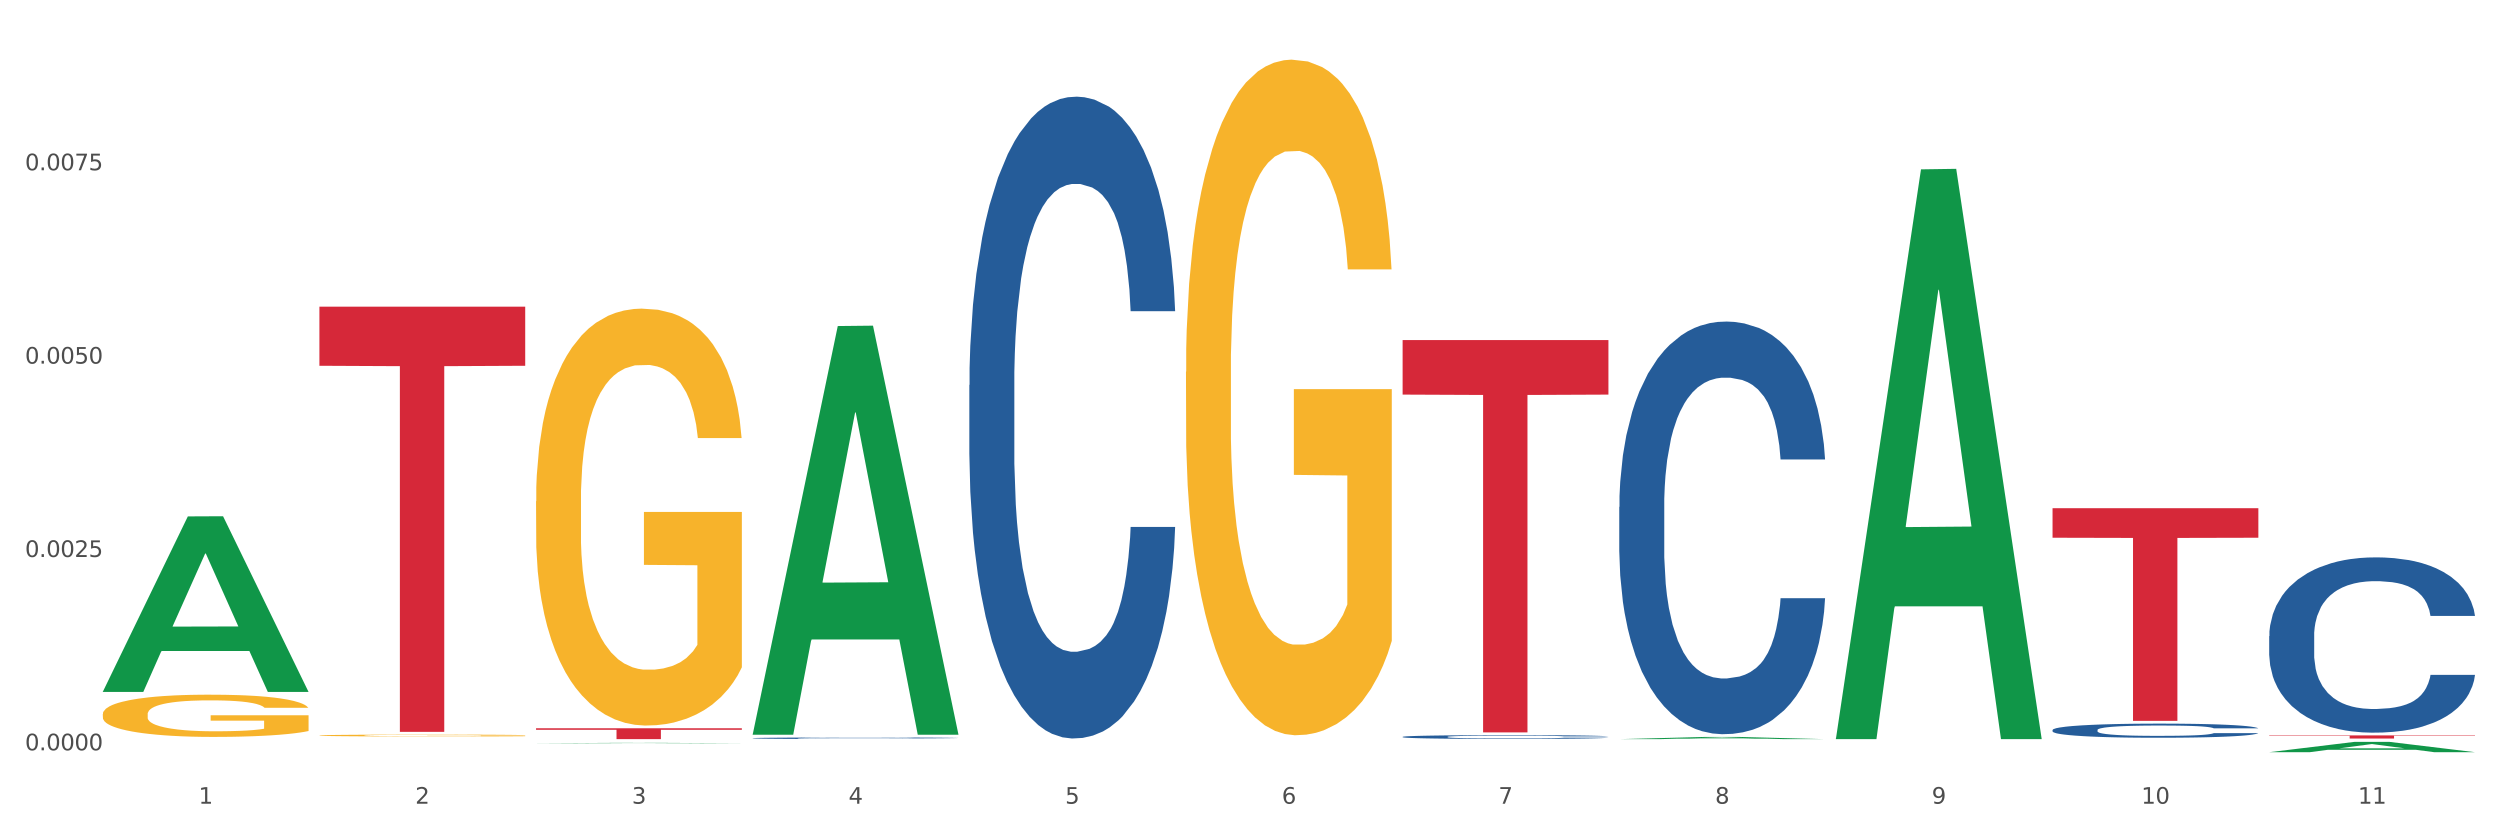
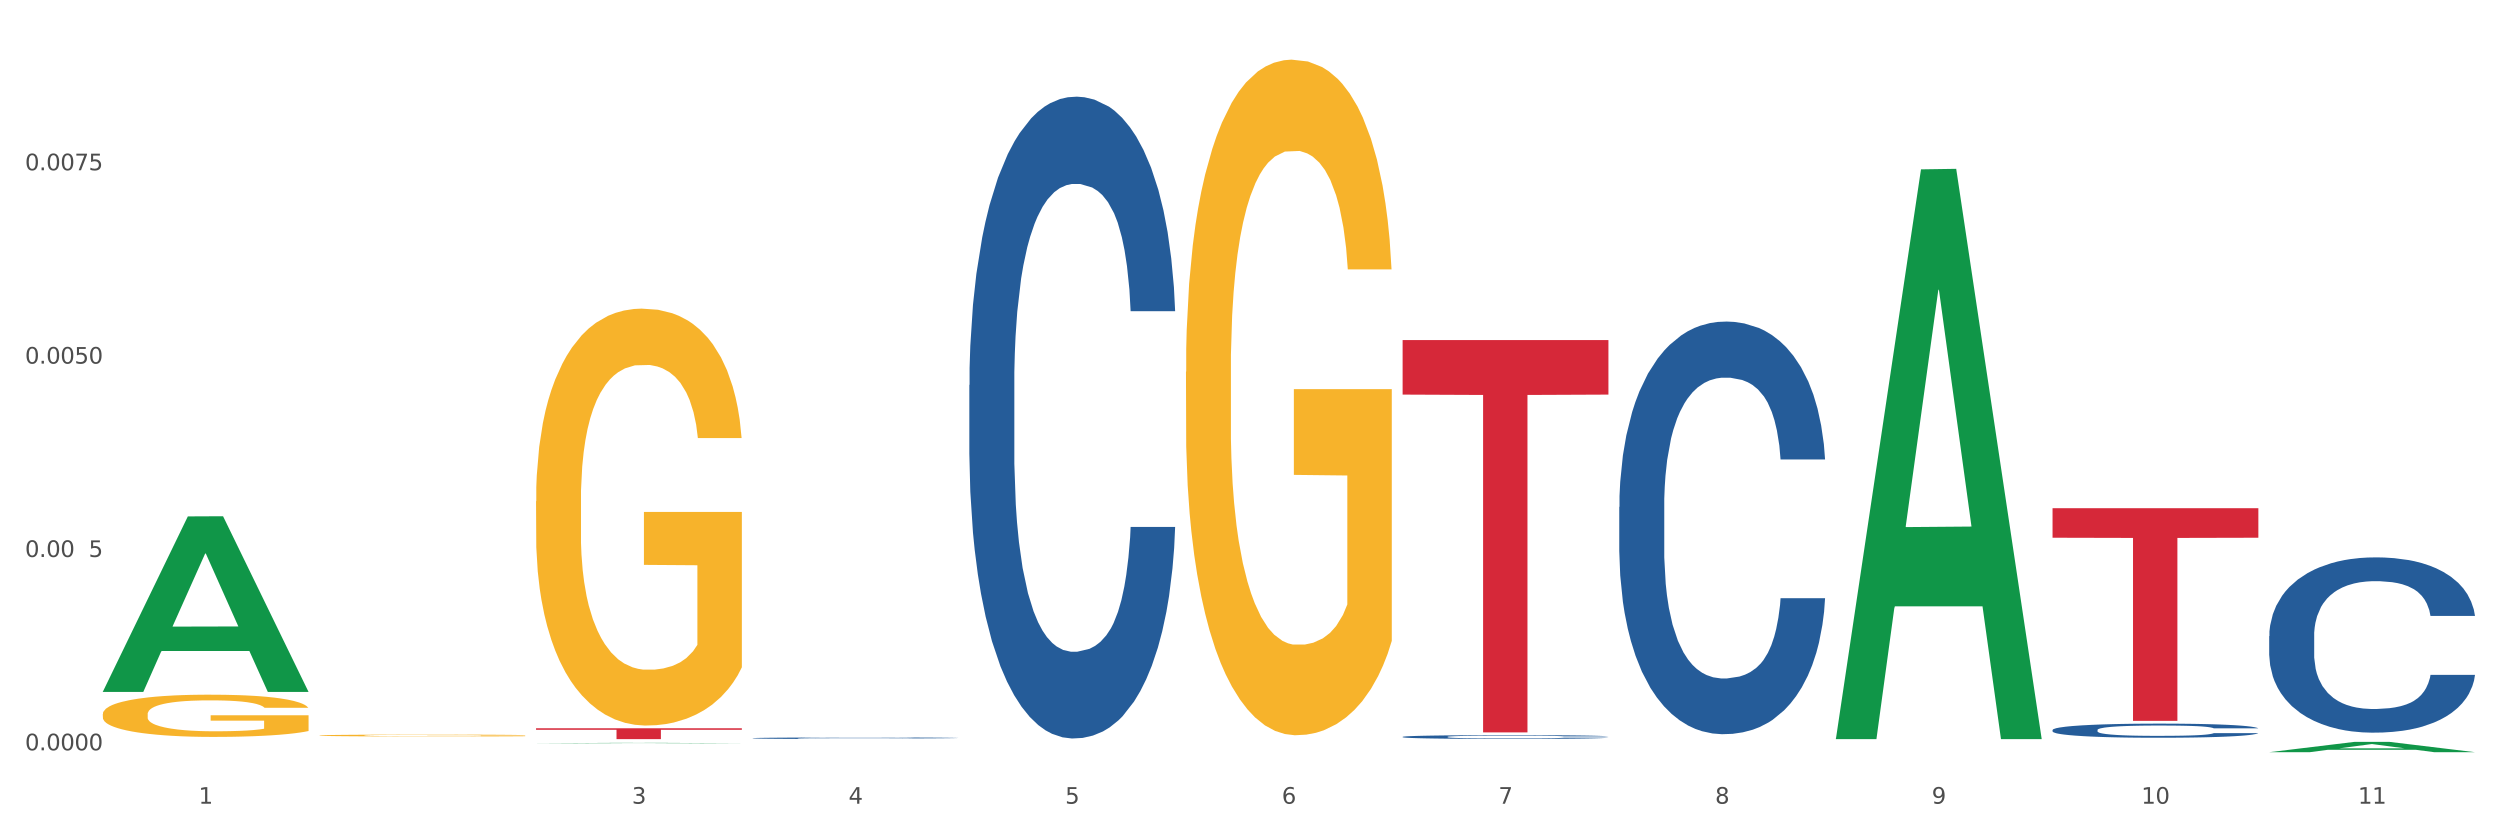
<svg xmlns="http://www.w3.org/2000/svg" xmlns:xlink="http://www.w3.org/1999/xlink" width="1080pt" height="360pt" viewBox="0 0 1080 360" version="1.1">
  <rect x="0" y="0" width="1080" height="360" fill="#333333" stroke="none" />
  <defs>
    <style type="text/css">*{stroke-linejoin: round; stroke-linecap: butt}</style>
  </defs>
  <g id="figure_1">
    <g id="patch_1">
      <path d="M 0 360  L 1080 360  L 1080 0  L 0 0  z " style="fill: #ffffff; stroke: #ffffff; stroke-linejoin: miter" />
    </g>
    <g id="axes_1">
      <g id="matplotlib.axis_1">
        <g id="xtick_1">
          <g id="text_1">
            <g style="fill: #4d4d4d" transform="translate(85.792 347.204) scale(0.096 -0.096)">
              <defs>
                <path id="DejaVuSans-31" d="M 794 531  L 1825 531  L 1825 4091  L 703 3866  L 703 4441  L 1819 4666  L 2450 4666  L 2450 531  L 3481 531  L 3481 0  L 794 0  L 794 531  z " transform="scale(0.016)" />
              </defs>
              <use xlink:href="#DejaVuSans-31" />
            </g>
          </g>
        </g>
        <g id="xtick_2">
          <g id="text_2">
            <g style="fill: #4d4d4d" transform="translate(179.382 347.204) scale(0.096 -0.096)">
              <defs>
-                 <path id="DejaVuSans-32" d="M 1228 531  L 3431 531  L 3431 0  L 469 0  L 469 531  Q 828 903 1448 1529  Q 2069 2156 2228 2338  Q 2531 2678 2651 2914  Q 2772 3150 2772 3378  Q 2772 3750 2511 3984  Q 2250 4219 1831 4219  Q 1534 4219 1204 4116  Q 875 4013 500 3803  L 500 4441  Q 881 4594 1212 4672  Q 1544 4750 1819 4750  Q 2544 4750 2975 4387  Q 3406 4025 3406 3419  Q 3406 3131 3298 2873  Q 3191 2616 2906 2266  Q 2828 2175 2409 1742  Q 1991 1309 1228 531  z " transform="scale(0.016)" />
-               </defs>
+                 </defs>
              <use xlink:href="#DejaVuSans-32" />
            </g>
          </g>
        </g>
        <g id="xtick_3">
          <g id="text_3">
            <g style="fill: #4d4d4d" transform="translate(272.972 347.204) scale(0.096 -0.096)">
              <defs>
                <path id="DejaVuSans-33" d="M 2597 2516  Q 3050 2419 3304 2112  Q 3559 1806 3559 1356  Q 3559 666 3084 287  Q 2609 -91 1734 -91  Q 1441 -91 1130 -33  Q 819 25 488 141  L 488 750  Q 750 597 1062 519  Q 1375 441 1716 441  Q 2309 441 2620 675  Q 2931 909 2931 1356  Q 2931 1769 2642 2001  Q 2353 2234 1838 2234  L 1294 2234  L 1294 2753  L 1863 2753  Q 2328 2753 2575 2939  Q 2822 3125 2822 3475  Q 2822 3834 2567 4026  Q 2313 4219 1838 4219  Q 1578 4219 1281 4162  Q 984 4106 628 3988  L 628 4550  Q 988 4650 1302 4700  Q 1616 4750 1894 4750  Q 2613 4750 3031 4423  Q 3450 4097 3450 3541  Q 3450 3153 3228 2886  Q 3006 2619 2597 2516  z " transform="scale(0.016)" />
              </defs>
              <use xlink:href="#DejaVuSans-33" />
            </g>
          </g>
        </g>
        <g id="xtick_4">
          <g id="text_4">
            <g style="fill: #4d4d4d" transform="translate(366.562 347.204) scale(0.096 -0.096)">
              <defs>
                <path id="DejaVuSans-34" d="M 2419 4116  L 825 1625  L 2419 1625  L 2419 4116  z M 2253 4666  L 3047 4666  L 3047 1625  L 3713 1625  L 3713 1100  L 3047 1100  L 3047 0  L 2419 0  L 2419 1100  L 313 1100  L 313 1709  L 2253 4666  z " transform="scale(0.016)" />
              </defs>
              <use xlink:href="#DejaVuSans-34" />
            </g>
          </g>
        </g>
        <g id="xtick_5">
          <g id="text_5">
            <g style="fill: #4d4d4d" transform="translate(460.152 347.204) scale(0.096 -0.096)">
              <defs>
                <path id="DejaVuSans-35" d="M 691 4666  L 3169 4666  L 3169 4134  L 1269 4134  L 1269 2991  Q 1406 3038 1543 3061  Q 1681 3084 1819 3084  Q 2600 3084 3056 2656  Q 3513 2228 3513 1497  Q 3513 744 3044 326  Q 2575 -91 1722 -91  Q 1428 -91 1123 -41  Q 819 9 494 109  L 494 744  Q 775 591 1075 516  Q 1375 441 1709 441  Q 2250 441 2565 725  Q 2881 1009 2881 1497  Q 2881 1984 2565 2268  Q 2250 2553 1709 2553  Q 1456 2553 1204 2497  Q 953 2441 691 2322  L 691 4666  z " transform="scale(0.016)" />
              </defs>
              <use xlink:href="#DejaVuSans-35" />
            </g>
          </g>
        </g>
        <g id="xtick_6">
          <g id="text_6">
            <g style="fill: #4d4d4d" transform="translate(553.741 347.204) scale(0.096 -0.096)">
              <defs>
                <path id="DejaVuSans-36" d="M 2113 2584  Q 1688 2584 1439 2293  Q 1191 2003 1191 1497  Q 1191 994 1439 701  Q 1688 409 2113 409  Q 2538 409 2786 701  Q 3034 994 3034 1497  Q 3034 2003 2786 2293  Q 2538 2584 2113 2584  z M 3366 4563  L 3366 3988  Q 3128 4100 2886 4159  Q 2644 4219 2406 4219  Q 1781 4219 1451 3797  Q 1122 3375 1075 2522  Q 1259 2794 1537 2939  Q 1816 3084 2150 3084  Q 2853 3084 3261 2657  Q 3669 2231 3669 1497  Q 3669 778 3244 343  Q 2819 -91 2113 -91  Q 1303 -91 875 529  Q 447 1150 447 2328  Q 447 3434 972 4092  Q 1497 4750 2381 4750  Q 2619 4750 2861 4703  Q 3103 4656 3366 4563  z " transform="scale(0.016)" />
              </defs>
              <use xlink:href="#DejaVuSans-36" />
            </g>
          </g>
        </g>
        <g id="xtick_7">
          <g id="text_7">
            <g style="fill: #4d4d4d" transform="translate(647.331 347.204) scale(0.096 -0.096)">
              <defs>
                <path id="DejaVuSans-37" d="M 525 4666  L 3525 4666  L 3525 4397  L 1831 0  L 1172 0  L 2766 4134  L 525 4134  L 525 4666  z " transform="scale(0.016)" />
              </defs>
              <use xlink:href="#DejaVuSans-37" />
            </g>
          </g>
        </g>
        <g id="xtick_8">
          <g id="text_8">
            <g style="fill: #4d4d4d" transform="translate(740.921 347.204) scale(0.096 -0.096)">
              <defs>
                <path id="DejaVuSans-38" d="M 2034 2216  Q 1584 2216 1326 1975  Q 1069 1734 1069 1313  Q 1069 891 1326 650  Q 1584 409 2034 409  Q 2484 409 2743 651  Q 3003 894 3003 1313  Q 3003 1734 2745 1975  Q 2488 2216 2034 2216  z M 1403 2484  Q 997 2584 770 2862  Q 544 3141 544 3541  Q 544 4100 942 4425  Q 1341 4750 2034 4750  Q 2731 4750 3128 4425  Q 3525 4100 3525 3541  Q 3525 3141 3298 2862  Q 3072 2584 2669 2484  Q 3125 2378 3379 2068  Q 3634 1759 3634 1313  Q 3634 634 3220 271  Q 2806 -91 2034 -91  Q 1263 -91 848 271  Q 434 634 434 1313  Q 434 1759 690 2068  Q 947 2378 1403 2484  z M 1172 3481  Q 1172 3119 1398 2916  Q 1625 2713 2034 2713  Q 2441 2713 2670 2916  Q 2900 3119 2900 3481  Q 2900 3844 2670 4047  Q 2441 4250 2034 4250  Q 1625 4250 1398 4047  Q 1172 3844 1172 3481  z " transform="scale(0.016)" />
              </defs>
              <use xlink:href="#DejaVuSans-38" />
            </g>
          </g>
        </g>
        <g id="xtick_9">
          <g id="text_9">
            <g style="fill: #4d4d4d" transform="translate(834.511 347.204) scale(0.096 -0.096)">
              <defs>
                <path id="DejaVuSans-39" d="M 703 97  L 703 672  Q 941 559 1184 500  Q 1428 441 1663 441  Q 2288 441 2617 861  Q 2947 1281 2994 2138  Q 2813 1869 2534 1725  Q 2256 1581 1919 1581  Q 1219 1581 811 2004  Q 403 2428 403 3163  Q 403 3881 828 4315  Q 1253 4750 1959 4750  Q 2769 4750 3195 4129  Q 3622 3509 3622 2328  Q 3622 1225 3098 567  Q 2575 -91 1691 -91  Q 1453 -91 1209 -44  Q 966 3 703 97  z M 1959 2075  Q 2384 2075 2632 2365  Q 2881 2656 2881 3163  Q 2881 3666 2632 3958  Q 2384 4250 1959 4250  Q 1534 4250 1286 3958  Q 1038 3666 1038 3163  Q 1038 2656 1286 2365  Q 1534 2075 1959 2075  z " transform="scale(0.016)" />
              </defs>
              <use xlink:href="#DejaVuSans-39" />
            </g>
          </g>
        </g>
        <g id="xtick_10">
          <g id="text_10">
            <g style="fill: #4d4d4d" transform="translate(925.047 347.204) scale(0.096 -0.096)">
              <defs>
                <path id="DejaVuSans-30" d="M 2034 4250  Q 1547 4250 1301 3770  Q 1056 3291 1056 2328  Q 1056 1369 1301 889  Q 1547 409 2034 409  Q 2525 409 2770 889  Q 3016 1369 3016 2328  Q 3016 3291 2770 3770  Q 2525 4250 2034 4250  z M 2034 4750  Q 2819 4750 3233 4129  Q 3647 3509 3647 2328  Q 3647 1150 3233 529  Q 2819 -91 2034 -91  Q 1250 -91 836 529  Q 422 1150 422 2328  Q 422 3509 836 4129  Q 1250 4750 2034 4750  z " transform="scale(0.016)" />
              </defs>
              <use xlink:href="#DejaVuSans-31" />
              <use xlink:href="#DejaVuSans-30" transform="translate(63.623 0)" />
            </g>
          </g>
        </g>
        <g id="xtick_11">
          <g id="text_11">
            <g style="fill: #4d4d4d" transform="translate(1018.637 347.204) scale(0.096 -0.096)">
              <use xlink:href="#DejaVuSans-31" />
              <use xlink:href="#DejaVuSans-31" transform="translate(63.623 0)" />
            </g>
          </g>
        </g>
        <g id="xtick_12" />
        <g id="xtick_13" />
        <g id="xtick_14" />
        <g id="xtick_15" />
        <g id="xtick_16" />
        <g id="xtick_17" />
        <g id="xtick_18" />
        <g id="xtick_19" />
        <g id="xtick_20" />
        <g id="xtick_21" />
      </g>
      <g id="matplotlib.axis_2">
        <g id="ytick_1">
          <g id="text_12">
            <g style="fill: #4d4d4d" transform="translate(10.8 324.141) scale(0.096 -0.096)">
              <defs>
                <path id="DejaVuSans-2e" d="M 684 794  L 1344 794  L 1344 0  L 684 0  L 684 794  z " transform="scale(0.016)" />
              </defs>
              <use xlink:href="#DejaVuSans-30" />
              <use xlink:href="#DejaVuSans-2e" transform="translate(63.623 0)" />
              <use xlink:href="#DejaVuSans-30" transform="translate(95.41 0)" />
              <use xlink:href="#DejaVuSans-30" transform="translate(159.033 0)" />
              <use xlink:href="#DejaVuSans-30" transform="translate(222.656 0)" />
              <use xlink:href="#DejaVuSans-30" transform="translate(286.279 0)" />
            </g>
          </g>
        </g>
        <g id="ytick_2">
          <g id="text_13">
            <g style="fill: #4d4d4d" transform="translate(10.8 240.615) scale(0.096 -0.096)">
              <use xlink:href="#DejaVuSans-30" />
              <use xlink:href="#DejaVuSans-2e" transform="translate(63.623 0)" />
              <use xlink:href="#DejaVuSans-30" transform="translate(95.41 0)" />
              <use xlink:href="#DejaVuSans-30" transform="translate(159.033 0)" />
              <use xlink:href="#DejaVuSans-32" transform="translate(222.656 0)" />
              <use xlink:href="#DejaVuSans-35" transform="translate(286.279 0)" />
            </g>
          </g>
        </g>
        <g id="ytick_3">
          <g id="text_14">
            <g style="fill: #4d4d4d" transform="translate(10.8 157.09) scale(0.096 -0.096)">
              <use xlink:href="#DejaVuSans-30" />
              <use xlink:href="#DejaVuSans-2e" transform="translate(63.623 0)" />
              <use xlink:href="#DejaVuSans-30" transform="translate(95.41 0)" />
              <use xlink:href="#DejaVuSans-30" transform="translate(159.033 0)" />
              <use xlink:href="#DejaVuSans-35" transform="translate(222.656 0)" />
              <use xlink:href="#DejaVuSans-30" transform="translate(286.279 0)" />
            </g>
          </g>
        </g>
        <g id="ytick_4">
          <g id="text_15">
            <g style="fill: #4d4d4d" transform="translate(10.8 73.564) scale(0.096 -0.096)">
              <use xlink:href="#DejaVuSans-30" />
              <use xlink:href="#DejaVuSans-2e" transform="translate(63.623 0)" />
              <use xlink:href="#DejaVuSans-30" transform="translate(95.41 0)" />
              <use xlink:href="#DejaVuSans-30" transform="translate(159.033 0)" />
              <use xlink:href="#DejaVuSans-37" transform="translate(222.656 0)" />
              <use xlink:href="#DejaVuSans-35" transform="translate(286.279 0)" />
            </g>
          </g>
        </g>
        <g id="ytick_5" />
        <g id="ytick_6" />
        <g id="ytick_7" />
        <g id="ytick_8" />
      </g>
      <g id="PolyCollection_1">
        <path d="M 44.391 298.78  L 44.483 298.709  L 81.147 223.084  L 96.362 223.013  L 133.301 298.922  L 115.703 298.922  L 107.728 281.246  L 69.873 281.246  L 69.598 281.531  L 61.898 298.922  L 44.391 298.922  L 44.391 298.78  L 74.639 270.697  L 102.962 270.626  L 88.938 239.192  L 88.755 239.05  L 88.571 239.264  L 74.547 270.626  L 74.639 270.697  L 44.391 298.78  z " clip-path="url(#p9f18518748)" style="fill: #109648" />
        <path d="M 137.981 317.724  L 138.086 317.723  L 138.086 317.696  L 138.296 317.673  L 139.345 317.618  L 140.92 317.573  L 142.075 317.548  L 143.229 317.529  L 144.594 317.509  L 146.274 317.488  L 149.318 317.458  L 151.207 317.442  L 153.517 317.426  L 157.715 317.403  L 160.76 317.389  L 163.909 317.378  L 169.052 317.365  L 172.411 317.359  L 175.98 317.355  L 180.284 317.352  L 183.538 317.351  L 190.676 317.353  L 196.765 317.36  L 199.704 317.365  L 203.483 317.374  L 205.477 317.38  L 208.731 317.392  L 212.09 317.407  L 214.4 317.42  L 217.864 317.445  L 220.488 317.47  L 222.902 317.501  L 224.162 317.523  L 225.107 317.543  L 225.946 317.565  L 226.786 317.601  L 207.891 317.601  L 207.157 317.576  L 206.002 317.551  L 204.322 317.528  L 202.853 317.513  L 200.334 317.495  L 198.024 317.483  L 195.61 317.474  L 192.671 317.467  L 190.361 317.463  L 187.107 317.46  L 180.704 317.461  L 176.4 317.467  L 173.461 317.474  L 171.572 317.481  L 169.892 317.488  L 168.003 317.498  L 165.798 317.514  L 164.224 317.528  L 162.649 317.545  L 161.389 317.563  L 160.235 317.584  L 159.29 317.606  L 158.555 317.629  L 157.925 317.657  L 157.4 317.703  L 157.4 317.804  L 157.61 317.827  L 158.135 317.857  L 158.765 317.88  L 159.815 317.907  L 160.76 317.925  L 162.544 317.952  L 164.539 317.974  L 166.113 317.988  L 167.688 317.999  L 170.417 318.016  L 173.461 318.029  L 176.085 318.037  L 179.654 318.044  L 182.069 318.047  L 184.168 318.049  L 189.312 318.049  L 192.986 318.047  L 197.079 318.041  L 200.229 318.035  L 202.853 318.027  L 205.792 318.013  L 207.682 318.001  L 207.682 317.847  L 184.588 317.846  L 184.588 317.744  L 226.891 317.744  L 226.891 318.044  L 225.107 318.06  L 223.112 318.074  L 221.013 318.086  L 217.864 318.102  L 214.085 318.116  L 210.726 318.127  L 207.157 318.136  L 202.958 318.144  L 197.499 318.151  L 194.14 318.154  L 189.941 318.156  L 185.008 318.157  L 180.704 318.155  L 176.505 318.152  L 172.096 318.145  L 167.793 318.136  L 164.539 318.126  L 161.284 318.114  L 157.82 318.099  L 155.091 318.084  L 152.992 318.071  L 150.682 318.054  L 148.163 318.032  L 146.274 318.012  L 144.594 317.991  L 142.81 317.965  L 141.55 317.942  L 140.29 317.913  L 139.555 317.892  L 138.716 317.859  L 138.086 317.813  L 137.981 317.724  z " clip-path="url(#p9f18518748)" style="fill: #f7b32b" />
        <path d="M 231.571 216.554  L 231.676 216.389  L 231.676 210.468  L 231.886 205.368  L 232.935 193.031  L 234.51 182.833  L 235.665 177.404  L 236.819 172.963  L 238.184 168.522  L 239.863 163.916  L 242.908 157.172  L 244.797 153.717  L 247.106 150.098  L 251.305 144.834  L 254.349 141.874  L 257.499 139.406  L 262.642 136.445  L 266.001 135.129  L 269.57 134.142  L 273.874 133.484  L 277.128 133.32  L 284.266 133.813  L 290.354 135.294  L 293.294 136.445  L 297.073 138.419  L 299.067 139.735  L 302.321 142.367  L 305.68 145.821  L 307.99 148.782  L 311.454 154.375  L 314.078 159.968  L 316.492 166.877  L 317.752 171.647  L 318.697 176.088  L 319.536 181.188  L 320.376 189.248  L 301.481 189.248  L 300.747 183.491  L 299.592 178.062  L 297.912 172.798  L 296.443 169.509  L 293.923 165.396  L 291.614 162.764  L 289.2 160.79  L 286.261 159.145  L 283.951 158.323  L 280.697 157.665  L 274.294 157.829  L 269.99 159.145  L 267.051 160.79  L 265.161 162.271  L 263.482 163.916  L 261.592 166.219  L 259.388 169.673  L 257.813 172.798  L 256.239 176.746  L 254.979 180.694  L 253.825 185.3  L 252.88 190.235  L 252.145 195.334  L 251.515 201.585  L 250.99 211.948  L 250.99 234.484  L 251.2 239.583  L 251.725 246.327  L 252.355 251.427  L 253.405 257.513  L 254.349 261.625  L 256.134 267.547  L 258.128 272.482  L 259.703 275.607  L 261.277 278.239  L 264.007 281.858  L 267.051 284.819  L 269.675 286.628  L 273.244 288.273  L 275.659 288.931  L 277.758 289.26  L 282.902 289.26  L 286.575 288.767  L 290.669 287.615  L 293.818 286.135  L 296.443 284.325  L 299.382 281.364  L 301.271 278.568  L 301.271 244.189  L 278.178 244.024  L 278.178 221.16  L 320.481 221.16  L 320.481 288.273  L 318.697 291.728  L 316.702 294.853  L 314.603 297.649  L 311.454 301.104  L 307.675 304.394  L 304.316 306.696  L 300.747 308.67  L 296.548 310.48  L 291.089 312.125  L 287.73 312.783  L 283.531 313.276  L 278.598 313.441  L 274.294 313.112  L 270.095 312.289  L 265.686 310.809  L 261.382 308.67  L 258.128 306.532  L 254.874 303.9  L 251.41 300.446  L 248.681 297.156  L 246.582 294.195  L 244.272 290.412  L 241.753 285.477  L 239.863 281.035  L 238.184 276.43  L 236.399 270.508  L 235.14 265.409  L 233.88 258.993  L 233.145 254.223  L 232.306 246.821  L 231.676 236.458  L 231.571 216.554  z " clip-path="url(#p9f18518748)" style="fill: #f7b32b" />
        <path d="M 512.34 160.634  L 512.445 160.367  L 512.445 150.772  L 512.655 142.509  L 513.705 122.517  L 515.28 105.991  L 516.434 97.195  L 517.589 89.998  L 518.953 82.801  L 520.633 75.338  L 523.677 64.409  L 525.567 58.812  L 527.876 52.948  L 532.075 44.418  L 535.119 39.62  L 538.268 35.622  L 543.412 30.824  L 546.771 28.692  L 550.34 27.092  L 554.644 26.026  L 557.898 25.759  L 565.036 26.559  L 571.124 28.958  L 574.063 30.824  L 577.842 34.023  L 579.837 36.155  L 583.091 40.42  L 586.45 46.017  L 588.759 50.815  L 592.223 59.878  L 594.847 68.941  L 597.262 80.136  L 598.521 87.866  L 599.466 95.063  L 600.306 103.326  L 601.146 116.387  L 582.251 116.387  L 581.516 107.057  L 580.361 98.261  L 578.682 89.732  L 577.212 84.401  L 574.693 77.737  L 572.384 73.472  L 569.969 70.273  L 567.03 67.608  L 564.721 66.275  L 561.467 65.209  L 555.063 65.476  L 550.76 67.608  L 547.82 70.273  L 545.931 72.672  L 544.251 75.338  L 542.362 79.07  L 540.158 84.667  L 538.583 89.732  L 537.008 96.129  L 535.749 102.526  L 534.594 109.989  L 533.649 117.986  L 532.915 126.249  L 532.285 136.378  L 531.76 153.171  L 531.76 189.688  L 531.97 197.951  L 532.495 208.88  L 533.125 217.143  L 534.174 227.005  L 535.119 233.669  L 536.904 243.265  L 538.898 251.261  L 540.473 256.326  L 542.047 260.59  L 544.776 266.454  L 547.82 271.252  L 550.445 274.184  L 554.014 276.85  L 556.428 277.916  L 558.528 278.449  L 563.671 278.449  L 567.345 277.65  L 571.439 275.784  L 574.588 273.385  L 577.212 270.453  L 580.152 265.655  L 582.041 261.123  L 582.041 205.414  L 558.947 205.148  L 558.947 168.097  L 601.251 168.097  L 601.251 276.85  L 599.466 282.447  L 597.472 287.512  L 595.372 292.043  L 592.223 297.641  L 588.444 302.972  L 585.085 306.704  L 581.516 309.902  L 577.317 312.834  L 571.859 315.5  L 568.5 316.566  L 564.301 317.366  L 559.367 317.632  L 555.063 317.099  L 550.865 315.766  L 546.456 313.367  L 542.152 309.902  L 538.898 306.437  L 535.644 302.172  L 532.18 296.575  L 529.451 291.244  L 527.351 286.446  L 525.042 280.315  L 522.522 272.319  L 520.633 265.122  L 518.953 257.658  L 517.169 248.062  L 515.909 239.799  L 514.65 229.404  L 513.915 221.674  L 513.075 209.679  L 512.445 192.887  L 512.34 160.634  z " clip-path="url(#p9f18518748)" style="fill: #f7b32b" />
        <path d="M 980.29 274.81  L 980.395 274.741  L 980.395 272.804  L 980.71 270.176  L 981.866 265.335  L 983.337 261.669  L 985.86 257.381  L 987.226 255.583  L 989.013 253.577  L 992.691 250.326  L 996.895 247.56  L 999.837 246.038  L 1002.044 245.07  L 1006.984 243.341  L 1009.821 242.58  L 1012.764 241.958  L 1015.286 241.543  L 1019.49 241.059  L 1022.853 240.851  L 1026.742 240.782  L 1030 240.851  L 1034.308 241.128  L 1040.614 241.958  L 1043.031 242.442  L 1046.289 243.272  L 1049.652 244.379  L 1052.385 245.485  L 1055.538 247.076  L 1058.796 249.151  L 1061.948 251.779  L 1064.155 254.2  L 1065.942 256.759  L 1067.518 259.871  L 1068.675 263.26  L 1069.2 266.095  L 1049.968 266.095  L 1049.442 263.536  L 1048.391 260.77  L 1047.34 258.903  L 1046.184 257.381  L 1044.398 255.652  L 1042.821 254.545  L 1040.194 253.231  L 1037.777 252.401  L 1035.78 251.917  L 1033.363 251.502  L 1028.213 251.087  L 1024.535 251.087  L 1022.223 251.226  L 1019.385 251.571  L 1016.968 252.056  L 1014.13 252.885  L 1011.923 253.785  L 1009.716 254.96  L 1008.455 255.79  L 1006.563 257.312  L 1005.302 258.557  L 1003.621 260.701  L 1002.675 262.222  L 1000.993 266.165  L 1000.258 269.069  L 999.942 271.075  L 999.732 273.288  L 999.732 284.078  L 1000.363 288.919  L 1000.888 290.994  L 1001.729 293.345  L 1003.305 296.389  L 1005.618 299.362  L 1008.035 301.507  L 1010.032 302.821  L 1011.923 303.789  L 1013.815 304.55  L 1016.127 305.241  L 1018.019 305.656  L 1020.856 306.071  L 1024.219 306.279  L 1026.847 306.279  L 1032.207 305.933  L 1034.624 305.587  L 1036.936 305.103  L 1039.458 304.342  L 1041.455 303.512  L 1042.611 302.89  L 1044.503 301.576  L 1045.974 300.192  L 1047.235 298.602  L 1048.076 297.218  L 1049.022 295.144  L 1049.757 292.792  L 1049.968 291.547  L 1069.2 291.547  L 1068.78 294.037  L 1068.044 296.458  L 1066.573 299.708  L 1065.417 301.576  L 1063.63 303.858  L 1061.738 305.795  L 1059.111 307.939  L 1056.694 309.529  L 1054.171 310.913  L 1051.439 312.157  L 1046.499 313.887  L 1044.713 314.371  L 1040.929 315.201  L 1037.987 315.685  L 1033.678 316.169  L 1029.264 316.446  L 1024.64 316.515  L 1020.541 316.376  L 1016.022 315.961  L 1013.184 315.546  L 1010.032 314.924  L 1006.353 313.956  L 1002.885 312.78  L 999.627 311.397  L 996.579 309.806  L 993.742 308.008  L 990.063 305.034  L 987.331 302.129  L 985.334 299.432  L 983.968 297.149  L 982.602 294.244  L 981.866 292.239  L 980.71 287.397  L 980.29 282.902  L 980.29 274.81  z " clip-path="url(#p9f18518748)" style="fill: #255c99" />
        <path d="M 886.7 315.35  L 886.805 315.344  L 886.805 315.188  L 887.12 314.976  L 888.276 314.586  L 889.748 314.29  L 892.27 313.944  L 893.636 313.799  L 895.423 313.637  L 899.101 313.375  L 903.305 313.152  L 906.247 313.029  L 908.454 312.951  L 913.394 312.812  L 916.231 312.75  L 919.174 312.7  L 921.696 312.666  L 925.9 312.627  L 929.263 312.611  L 933.152 312.605  L 936.41 312.611  L 940.719 312.633  L 947.024 312.7  L 949.441 312.739  L 952.699 312.806  L 956.062 312.895  L 958.795 312.984  L 961.948 313.113  L 965.206 313.28  L 968.359 313.492  L 970.566 313.687  L 972.352 313.894  L 973.929 314.145  L 975.085 314.418  L 975.61 314.647  L 956.378 314.647  L 955.852 314.441  L 954.801 314.217  L 953.75 314.067  L 952.594 313.944  L 950.808 313.805  L 949.231 313.715  L 946.604 313.609  L 944.187 313.542  L 942.19 313.503  L 939.773 313.47  L 934.623 313.436  L 930.945 313.436  L 928.633 313.448  L 925.795 313.475  L 923.378 313.514  L 920.54 313.581  L 918.333 313.654  L 916.126 313.749  L 914.865 313.816  L 912.974 313.939  L 911.712 314.039  L 910.031 314.212  L 909.085 314.335  L 907.403 314.653  L 906.668 314.887  L 906.353 315.049  L 906.142 315.227  L 906.142 316.098  L 906.773 316.488  L 907.298 316.656  L 908.139 316.845  L 909.716 317.091  L 912.028 317.331  L 914.445 317.504  L 916.442 317.61  L 918.333 317.688  L 920.225 317.749  L 922.537 317.805  L 924.429 317.838  L 927.266 317.872  L 930.629 317.889  L 933.257 317.889  L 938.617 317.861  L 941.034 317.833  L 943.346 317.794  L 945.868 317.732  L 947.865 317.665  L 949.021 317.615  L 950.913 317.509  L 952.384 317.398  L 953.645 317.269  L 954.486 317.158  L 955.432 316.99  L 956.168 316.801  L 956.378 316.7  L 975.61 316.7  L 975.19 316.901  L 974.454 317.096  L 972.983 317.359  L 971.827 317.509  L 970.04 317.693  L 968.148 317.849  L 965.521 318.022  L 963.104 318.151  L 960.582 318.262  L 957.849 318.363  L 952.91 318.502  L 951.123 318.541  L 947.34 318.608  L 944.397 318.647  L 940.088 318.686  L 935.674 318.709  L 931.05 318.714  L 926.951 318.703  L 922.432 318.67  L 919.595 318.636  L 916.442 318.586  L 912.763 318.508  L 909.295 318.413  L 906.037 318.301  L 902.989 318.173  L 900.152 318.028  L 896.474 317.788  L 893.741 317.554  L 891.744 317.336  L 890.378 317.152  L 889.012 316.918  L 888.276 316.756  L 887.12 316.365  L 886.7 316.003  L 886.7 315.35  z " clip-path="url(#p9f18518748)" style="fill: #255c99" />
        <path d="M 699.52 219.009  L 699.625 218.846  L 699.625 214.287  L 699.94 208.101  L 701.096 196.704  L 702.568 188.076  L 705.09 177.982  L 706.456 173.749  L 708.243 169.028  L 711.921 161.376  L 716.125 154.864  L 719.068 151.282  L 721.275 149.003  L 726.214 144.932  L 729.052 143.142  L 731.994 141.676  L 734.517 140.7  L 738.72 139.56  L 742.084 139.072  L 745.972 138.909  L 749.23 139.072  L 753.539 139.723  L 759.845 141.676  L 762.262 142.816  L 765.52 144.77  L 768.883 147.375  L 771.615 149.979  L 774.768 153.724  L 778.026 158.608  L 781.179 164.795  L 783.386 170.493  L 785.172 176.517  L 786.749 183.843  L 787.905 191.82  L 788.43 198.495  L 769.198 198.495  L 768.673 192.472  L 767.622 185.959  L 766.571 181.564  L 765.415 177.982  L 763.628 173.912  L 762.052 171.307  L 759.424 168.214  L 757.007 166.26  L 755.01 165.12  L 752.593 164.143  L 747.443 163.167  L 743.765 163.167  L 741.453 163.492  L 738.615 164.306  L 736.198 165.446  L 733.361 167.4  L 731.154 169.516  L 728.947 172.284  L 727.686 174.237  L 725.794 177.819  L 724.533 180.75  L 722.851 185.797  L 721.905 189.378  L 720.224 198.658  L 719.488 205.496  L 719.173 210.217  L 718.963 215.427  L 718.963 240.825  L 719.593 252.221  L 720.119 257.105  L 720.959 262.641  L 722.536 269.804  L 724.848 276.805  L 727.265 281.852  L 729.262 284.945  L 731.154 287.224  L 733.045 289.015  L 735.357 290.643  L 737.249 291.62  L 740.087 292.597  L 743.45 293.085  L 746.077 293.085  L 751.437 292.271  L 753.854 291.457  L 756.166 290.317  L 758.689 288.527  L 760.685 286.573  L 761.841 285.108  L 763.733 282.014  L 765.204 278.758  L 766.466 275.014  L 767.306 271.758  L 768.252 266.873  L 768.988 261.338  L 769.198 258.408  L 788.43 258.408  L 788.01 264.269  L 787.274 269.967  L 785.803 277.619  L 784.647 282.014  L 782.86 287.387  L 780.969 291.945  L 778.341 296.992  L 775.924 300.737  L 773.402 303.993  L 770.669 306.924  L 765.73 310.994  L 763.943 312.133  L 760.16 314.087  L 757.217 315.227  L 752.908 316.366  L 748.494 317.017  L 743.87 317.18  L 739.771 316.855  L 735.252 315.878  L 732.415 314.901  L 729.262 313.436  L 725.584 311.156  L 722.115 308.389  L 718.858 305.133  L 715.81 301.388  L 712.972 297.155  L 709.294 290.155  L 706.561 283.317  L 704.565 276.967  L 703.198 271.595  L 701.832 264.757  L 701.096 260.036  L 699.94 248.639  L 699.52 238.057  L 699.52 219.009  z " clip-path="url(#p9f18518748)" style="fill: #255c99" />
        <path d="M 605.93 318.314  L 606.035 318.312  L 606.035 318.27  L 606.351 318.213  L 607.507 318.108  L 608.978 318.028  L 611.5 317.935  L 612.866 317.896  L 614.653 317.853  L 618.331 317.782  L 622.535 317.722  L 625.478 317.689  L 627.685 317.668  L 632.624 317.63  L 635.462 317.614  L 638.405 317.6  L 640.927 317.591  L 645.131 317.581  L 648.494 317.576  L 652.382 317.575  L 655.64 317.576  L 659.949 317.582  L 666.255 317.6  L 668.672 317.611  L 671.93 317.629  L 675.293 317.653  L 678.025 317.677  L 681.178 317.712  L 684.436 317.757  L 687.589 317.814  L 689.796 317.866  L 691.583 317.922  L 693.159 317.989  L 694.315 318.063  L 694.841 318.124  L 675.608 318.124  L 675.083 318.069  L 674.032 318.009  L 672.981 317.968  L 671.825 317.935  L 670.038 317.898  L 668.462 317.874  L 665.834 317.845  L 663.417 317.827  L 661.42 317.817  L 659.003 317.808  L 653.853 317.799  L 650.175 317.799  L 647.863 317.802  L 645.026 317.809  L 642.608 317.82  L 639.771 317.838  L 637.564 317.857  L 635.357 317.883  L 634.096 317.901  L 632.204 317.934  L 630.943 317.961  L 629.261 318.007  L 628.315 318.04  L 626.634 318.126  L 625.898 318.189  L 625.583 318.233  L 625.373 318.281  L 625.373 318.515  L 626.003 318.62  L 626.529 318.665  L 627.37 318.716  L 628.946 318.782  L 631.258 318.847  L 633.675 318.893  L 635.672 318.922  L 637.564 318.943  L 639.455 318.959  L 641.768 318.974  L 643.659 318.983  L 646.497 318.992  L 649.86 318.997  L 652.487 318.997  L 657.847 318.989  L 660.264 318.982  L 662.576 318.971  L 665.099 318.955  L 667.095 318.937  L 668.252 318.923  L 670.143 318.895  L 671.615 318.865  L 672.876 318.83  L 673.716 318.8  L 674.662 318.755  L 675.398 318.704  L 675.608 318.677  L 694.841 318.677  L 694.42 318.731  L 693.685 318.784  L 692.213 318.854  L 691.057 318.895  L 689.271 318.944  L 687.379 318.986  L 684.751 319.033  L 682.334 319.067  L 679.812 319.097  L 677.079 319.124  L 672.14 319.162  L 670.353 319.172  L 666.57 319.19  L 663.627 319.201  L 659.318 319.211  L 654.904 319.217  L 650.28 319.219  L 646.182 319.216  L 641.662 319.207  L 638.825 319.198  L 635.672 319.184  L 631.994 319.163  L 628.526 319.138  L 625.268 319.108  L 622.22 319.073  L 619.382 319.034  L 615.704 318.97  L 612.972 318.907  L 610.975 318.848  L 609.609 318.799  L 608.242 318.735  L 607.507 318.692  L 606.351 318.587  L 605.93 318.489  L 605.93 318.314  z " clip-path="url(#p9f18518748)" style="fill: #255c99" />
        <path d="M 418.75 166.343  L 418.856 166.089  L 418.856 158.999  L 419.171 149.377  L 420.327 131.652  L 421.798 118.231  L 424.32 102.531  L 425.687 95.947  L 427.473 88.604  L 431.152 76.703  L 435.355 66.574  L 438.298 61.003  L 440.505 57.458  L 445.445 51.127  L 448.282 48.342  L 451.225 46.063  L 453.747 44.544  L 457.951 42.771  L 461.314 42.012  L 465.202 41.758  L 468.46 42.012  L 472.769 43.024  L 479.075 46.063  L 481.492 47.836  L 484.75 50.874  L 488.113 54.926  L 490.846 58.977  L 493.998 64.801  L 497.256 72.398  L 500.409 82.02  L 502.616 90.883  L 504.403 100.252  L 505.979 111.647  L 507.135 124.055  L 507.661 134.437  L 488.428 134.437  L 487.903 125.068  L 486.852 114.939  L 485.801 108.102  L 484.645 102.531  L 482.858 96.201  L 481.282 92.149  L 478.655 87.338  L 476.237 84.299  L 474.241 82.527  L 471.823 81.007  L 466.674 79.488  L 462.995 79.488  L 460.683 79.995  L 457.846 81.261  L 455.429 83.033  L 452.591 86.072  L 450.384 89.364  L 448.177 93.668  L 446.916 96.707  L 445.024 102.278  L 443.763 106.836  L 442.082 114.686  L 441.136 120.257  L 439.454 134.69  L 438.719 145.325  L 438.403 152.669  L 438.193 160.772  L 438.193 200.274  L 438.824 218  L 439.349 225.596  L 440.19 234.206  L 441.766 245.347  L 444.078 256.236  L 446.496 264.086  L 448.492 268.897  L 450.384 272.442  L 452.276 275.227  L 454.588 277.76  L 456.48 279.279  L 459.317 280.798  L 462.68 281.558  L 465.308 281.558  L 470.667 280.292  L 473.085 279.026  L 475.397 277.253  L 477.919 274.468  L 479.916 271.429  L 481.072 269.15  L 482.963 264.339  L 484.435 259.275  L 485.696 253.45  L 486.537 248.386  L 487.483 240.789  L 488.218 232.18  L 488.428 227.622  L 507.661 227.622  L 507.24 236.738  L 506.505 245.601  L 505.033 257.502  L 503.877 264.339  L 502.091 272.695  L 500.199 279.785  L 497.572 287.635  L 495.155 293.459  L 492.632 298.524  L 489.9 303.082  L 484.96 309.412  L 483.174 311.185  L 479.39 314.223  L 476.448 315.996  L 472.139 317.768  L 467.725 318.781  L 463.101 319.035  L 459.002 318.528  L 454.483 317.009  L 451.645 315.489  L 448.492 313.21  L 444.814 309.665  L 441.346 305.361  L 438.088 300.296  L 435.04 294.472  L 432.203 287.888  L 428.524 277  L 425.792 266.365  L 423.795 256.489  L 422.429 248.133  L 421.063 237.498  L 420.327 230.154  L 419.171 212.429  L 418.75 195.969  L 418.75 166.343  z " clip-path="url(#p9f18518748)" style="fill: #255c99" />
        <path d="M 325.161 318.887  L 325.266 318.886  L 325.266 318.869  L 325.581 318.846  L 326.737 318.804  L 328.208 318.771  L 330.731 318.734  L 332.097 318.718  L 333.883 318.7  L 337.562 318.672  L 341.766 318.647  L 344.708 318.634  L 346.915 318.625  L 351.855 318.61  L 354.692 318.604  L 357.635 318.598  L 360.157 318.594  L 364.361 318.59  L 367.724 318.588  L 371.613 318.588  L 374.871 318.588  L 379.179 318.591  L 385.485 318.598  L 387.902 318.602  L 391.16 318.61  L 394.523 318.619  L 397.256 318.629  L 400.409 318.643  L 403.667 318.661  L 406.819 318.684  L 409.026 318.706  L 410.813 318.728  L 412.389 318.756  L 413.545 318.785  L 414.071 318.81  L 394.839 318.81  L 394.313 318.788  L 393.262 318.764  L 392.211 318.747  L 391.055 318.734  L 389.269 318.719  L 387.692 318.709  L 385.065 318.697  L 382.648 318.69  L 380.651 318.686  L 378.234 318.682  L 373.084 318.678  L 369.406 318.678  L 367.093 318.68  L 364.256 318.683  L 361.839 318.687  L 359.001 318.694  L 356.794 318.702  L 354.587 318.712  L 353.326 318.72  L 351.434 318.733  L 350.173 318.744  L 348.492 318.763  L 347.546 318.776  L 345.864 318.811  L 345.129 318.837  L 344.813 318.854  L 344.603 318.874  L 344.603 318.969  L 345.234 319.011  L 345.759 319.029  L 346.6 319.05  L 348.176 319.077  L 350.488 319.103  L 352.906 319.122  L 354.902 319.133  L 356.794 319.142  L 358.686 319.149  L 360.998 319.155  L 362.89 319.158  L 365.727 319.162  L 369.09 319.164  L 371.718 319.164  L 377.078 319.161  L 379.495 319.158  L 381.807 319.153  L 384.329 319.147  L 386.326 319.139  L 387.482 319.134  L 389.374 319.122  L 390.845 319.11  L 392.106 319.096  L 392.947 319.084  L 393.893 319.066  L 394.628 319.045  L 394.839 319.034  L 414.071 319.034  L 413.651 319.056  L 412.915 319.077  L 411.444 319.106  L 410.288 319.122  L 408.501 319.142  L 406.609 319.16  L 403.982 319.178  L 401.565 319.192  L 399.042 319.205  L 396.31 319.215  L 391.37 319.231  L 389.584 319.235  L 385.8 319.242  L 382.858 319.247  L 378.549 319.251  L 374.135 319.253  L 369.511 319.254  L 365.412 319.253  L 360.893 319.249  L 358.055 319.245  L 354.902 319.24  L 351.224 319.231  L 347.756 319.221  L 344.498 319.209  L 341.45 319.195  L 338.613 319.179  L 334.934 319.153  L 332.202 319.127  L 330.205 319.104  L 328.839 319.083  L 327.473 319.058  L 326.737 319.04  L 325.581 318.998  L 325.161 318.958  L 325.161 318.887  z " clip-path="url(#p9f18518748)" style="fill: #255c99" />
-         <path d="M 137.981 132.486  L 226.891 132.486  L 226.891 158.012  L 191.917 158.185  L 191.917 316.172  L 172.744 316.172  L 172.744 158.185  L 137.981 158.012  L 137.981 132.658  L 137.981 132.486  z " clip-path="url(#p9f18518748)" style="fill: #d62839" />
        <path d="M 231.571 314.62  L 320.481 314.62  L 320.481 315.272  L 285.507 315.277  L 285.507 319.315  L 266.334 319.315  L 266.334 315.277  L 231.571 315.272  L 231.571 314.624  L 231.571 314.62  z " clip-path="url(#p9f18518748)" style="fill: #d62839" />
        <path d="M 605.93 146.913  L 694.841 146.913  L 694.841 170.466  L 659.866 170.625  L 659.866 316.396  L 640.694 316.396  L 640.694 170.625  L 605.93 170.466  L 605.93 147.072  L 605.93 146.913  z " clip-path="url(#p9f18518748)" style="fill: #d62839" />
        <path d="M 44.391 308.534  L 44.496 308.517  L 44.496 307.917  L 44.706 307.401  L 45.756 306.151  L 47.33 305.118  L 48.485 304.568  L 49.64 304.118  L 51.004 303.668  L 52.684 303.201  L 55.728 302.518  L 57.617 302.168  L 59.927 301.801  L 64.126 301.268  L 67.17 300.968  L 70.319 300.718  L 75.462 300.418  L 78.821 300.285  L 82.39 300.185  L 86.694 300.118  L 89.948 300.101  L 97.086 300.151  L 103.175 300.301  L 106.114 300.418  L 109.893 300.618  L 111.887 300.751  L 115.141 301.018  L 118.5 301.368  L 120.81 301.668  L 124.274 302.234  L 126.898 302.801  L 129.312 303.501  L 130.572 303.984  L 131.517 304.434  L 132.357 304.951  L 133.196 305.767  L 114.302 305.767  L 113.567 305.184  L 112.412 304.634  L 110.733 304.101  L 109.263 303.768  L 106.744 303.351  L 104.434 303.084  L 102.02 302.884  L 99.081 302.718  L 96.771 302.634  L 93.517 302.568  L 87.114 302.584  L 82.81 302.718  L 79.871 302.884  L 77.982 303.034  L 76.302 303.201  L 74.413 303.434  L 72.208 303.784  L 70.634 304.101  L 69.059 304.501  L 67.8 304.901  L 66.645 305.367  L 65.7 305.867  L 64.965 306.384  L 64.335 307.017  L 63.811 308.067  L 63.811 310.35  L 64.021 310.867  L 64.545 311.55  L 65.175 312.067  L 66.225 312.683  L 67.17 313.1  L 68.954 313.7  L 70.949 314.2  L 72.523 314.517  L 74.098 314.783  L 76.827 315.15  L 79.871 315.45  L 82.495 315.633  L 86.064 315.8  L 88.479 315.866  L 90.578 315.9  L 95.722 315.9  L 99.396 315.85  L 103.49 315.733  L 106.639 315.583  L 109.263 315.4  L 112.202 315.1  L 114.092 314.816  L 114.092 311.334  L 90.998 311.317  L 90.998 309  L 133.301 309  L 133.301 315.8  L 131.517 316.15  L 129.522 316.466  L 127.423 316.75  L 124.274 317.1  L 120.495 317.433  L 117.136 317.666  L 113.567 317.866  L 109.368 318.049  L 103.91 318.216  L 100.55 318.283  L 96.352 318.333  L 91.418 318.349  L 87.114 318.316  L 82.915 318.233  L 78.507 318.083  L 74.203 317.866  L 70.949 317.649  L 67.695 317.383  L 64.231 317.033  L 61.501 316.7  L 59.402 316.4  L 57.092 316.016  L 54.573 315.516  L 52.684 315.066  L 51.004 314.6  L 49.22 314  L 47.96 313.483  L 46.7 312.833  L 45.966 312.35  L 45.126 311.6  L 44.496 310.55  L 44.391 308.534  z " clip-path="url(#p9f18518748)" style="fill: #f7b32b" />
-         <path d="M 980.29 317.694  L 1069.2 317.694  L 1069.2 317.882  L 1034.226 317.883  L 1034.226 319.047  L 1015.053 319.047  L 1015.053 317.883  L 980.29 317.882  L 980.29 317.695  L 980.29 317.694  z " clip-path="url(#p9f18518748)" style="fill: #d62839" />
        <path d="M 886.7 219.53  L 975.61 219.53  L 975.61 232.3  L 940.636 232.386  L 940.636 311.426  L 921.463 311.426  L 921.463 232.386  L 886.7 232.3  L 886.7 219.616  L 886.7 219.53  z " clip-path="url(#p9f18518748)" style="fill: #d62839" />
        <path d="M 980.29 324.941  L 980.381 324.937  L 1017.045 320.498  L 1032.261 320.494  L 1069.2 324.95  L 1051.601 324.95  L 1043.627 323.912  L 1005.771 323.912  L 1005.496 323.929  L 997.797 324.95  L 980.29 324.95  L 980.29 324.941  L 1010.537 323.293  L 1038.86 323.289  L 1024.836 321.444  L 1024.653 321.435  L 1024.47 321.448  L 1010.446 323.289  L 1010.537 323.293  L 980.29 324.941  z " clip-path="url(#p9f18518748)" style="fill: #109648" />
        <path d="M 793.11 318.852  L 793.202 318.621  L 829.866 73.164  L 845.081 72.932  L 882.02 319.315  L 864.422 319.315  L 856.447 261.942  L 818.591 261.942  L 818.316 262.867  L 810.617 319.315  L 793.11 319.315  L 793.11 318.852  L 823.358 227.702  L 851.681 227.471  L 837.657 125.448  L 837.473 124.985  L 837.29 125.679  L 823.266 227.471  L 823.358 227.702  L 793.11 318.852  z " clip-path="url(#p9f18518748)" style="fill: #109648" />
-         <path d="M 699.52 319.313  L 699.612 319.312  L 736.276 318.36  L 751.491 318.359  L 788.43 319.315  L 770.832 319.315  L 762.857 319.093  L 725.002 319.093  L 724.727 319.096  L 717.027 319.315  L 699.52 319.315  L 699.52 319.313  L 729.768 318.96  L 758.091 318.959  L 744.067 318.563  L 743.884 318.561  L 743.7 318.564  L 729.676 318.959  L 729.768 318.96  L 699.52 319.313  z " clip-path="url(#p9f18518748)" style="fill: #109648" />
-         <path d="M 325.161 317.077  L 325.252 316.911  L 361.916 140.851  L 377.132 140.685  L 414.071 317.409  L 396.472 317.409  L 388.498 276.256  L 350.642 276.256  L 350.367 276.92  L 342.668 317.409  L 325.161 317.409  L 325.161 317.077  L 355.408 251.697  L 383.731 251.531  L 369.707 178.353  L 369.524 178.021  L 369.341 178.519  L 355.317 251.531  L 355.408 251.697  L 325.161 317.077  z " clip-path="url(#p9f18518748)" style="fill: #109648" />
        <path d="M 231.571 321.108  L 231.662 321.108  L 268.326 320.905  L 283.542 320.905  L 320.481 321.109  L 302.882 321.109  L 294.908 321.061  L 257.052 321.061  L 256.777 321.062  L 249.078 321.109  L 231.571 321.109  L 231.571 321.108  L 261.819 321.033  L 290.142 321.033  L 276.118 320.948  L 275.934 320.948  L 275.751 320.948  L 261.727 321.033  L 261.819 321.033  L 231.571 321.108  z " clip-path="url(#p9f18518748)" style="fill: #109648" />
      </g>
    </g>
  </g>
  <defs>
    <clipPath id="p9f18518748">
      <rect x="44.391" y="10.8" width="1024.809" height="329.109" />
    </clipPath>
  </defs>
</svg>